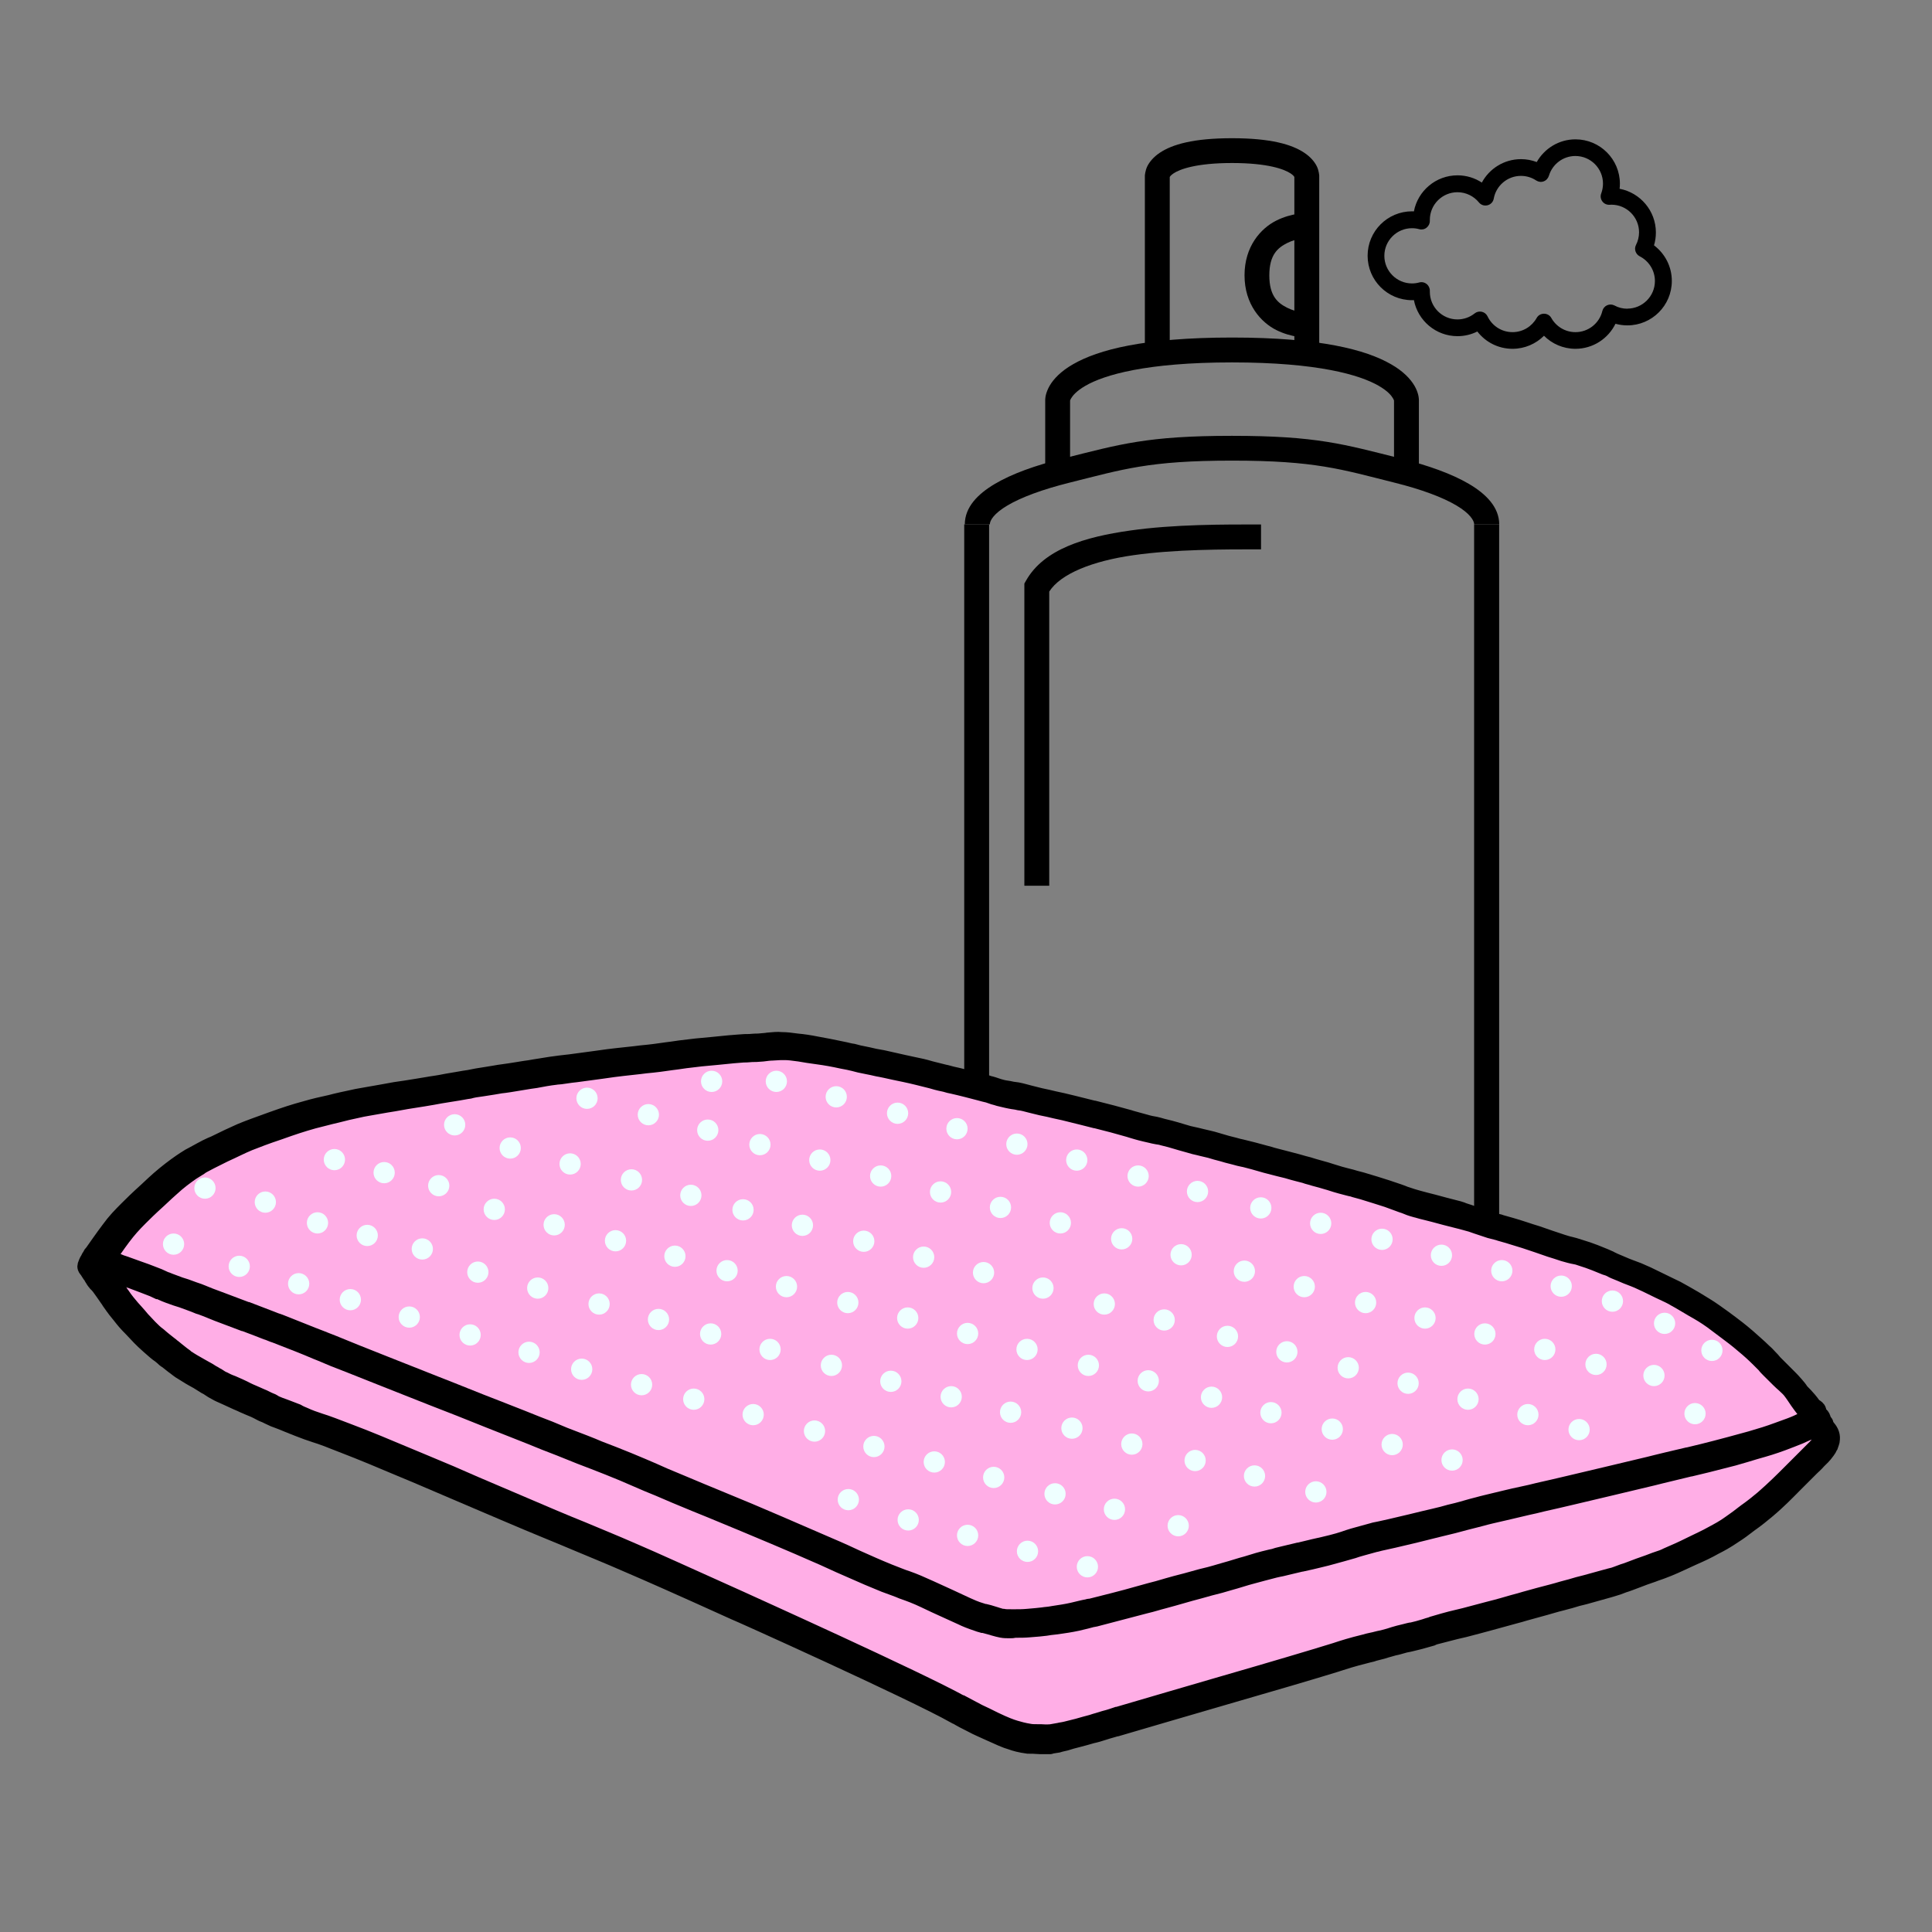
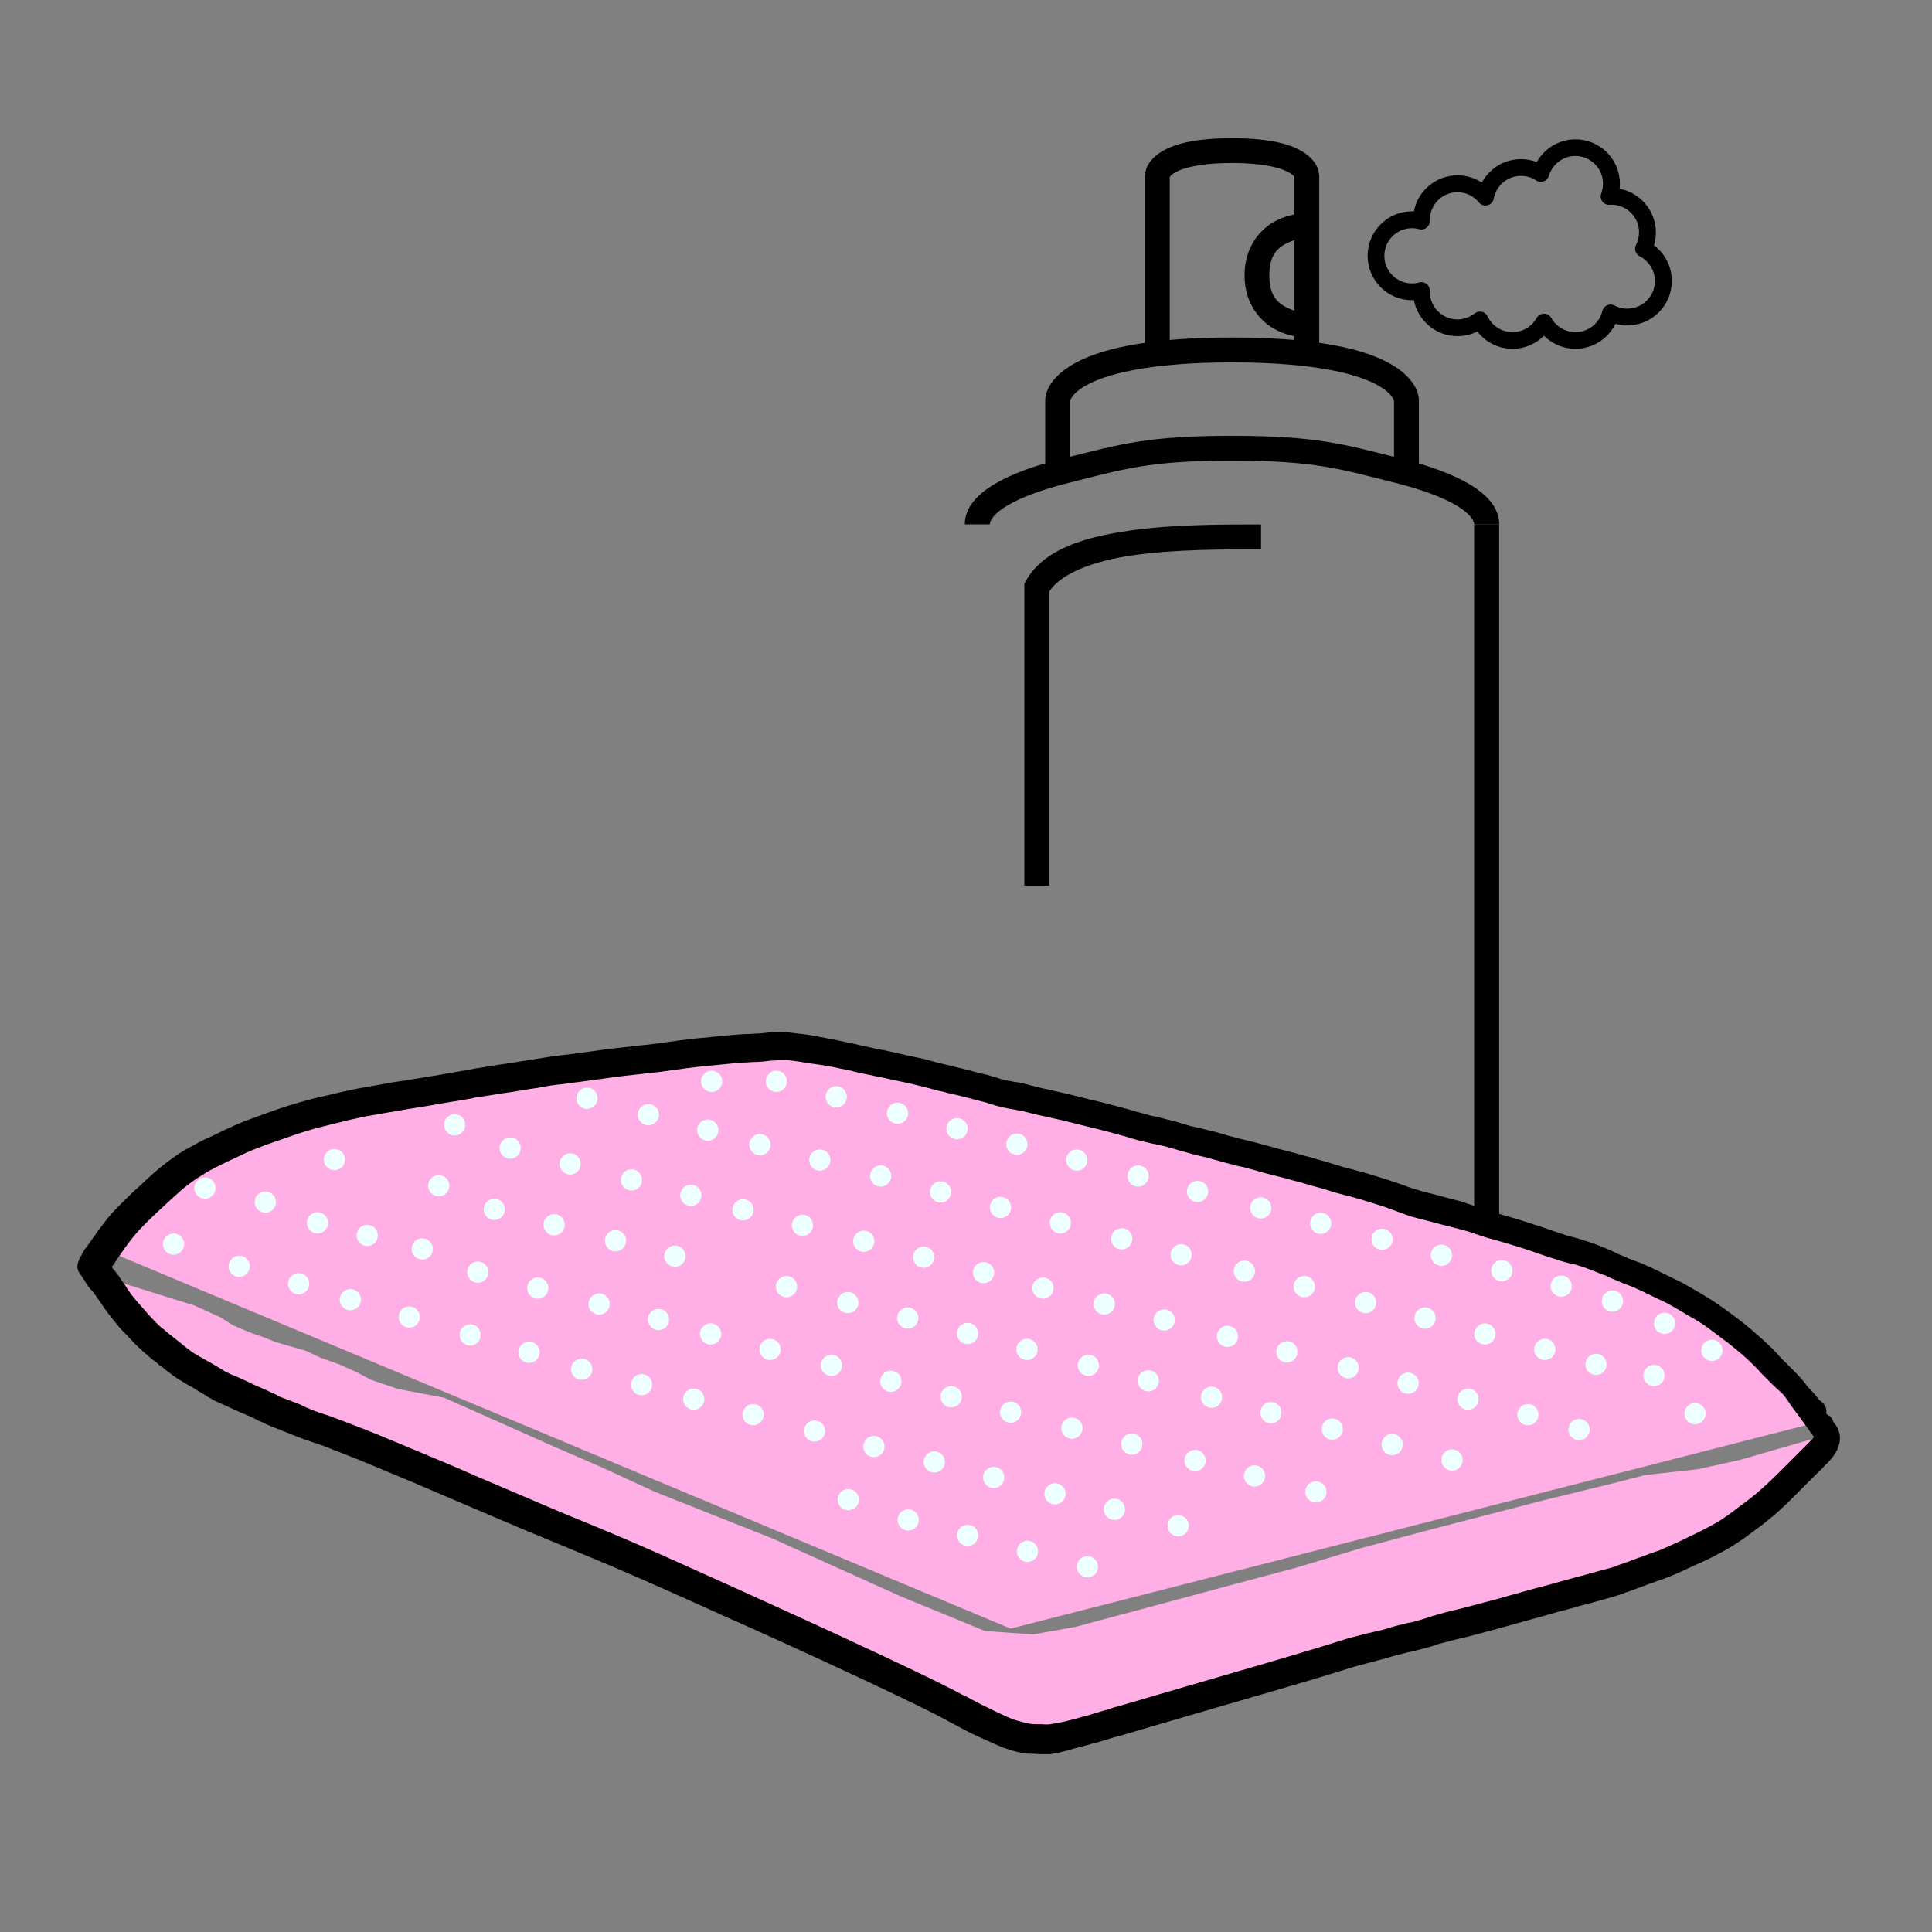
<svg xmlns="http://www.w3.org/2000/svg" id="Layer_1" width="24" height="24" version="1.1" viewBox="0 0 24 24">
  <rect x="0" y="0" width="24" height="24" fill="#808080" stroke="none" />
  <defs>
    <style> .st0 { stroke: #000; stroke-miterlimit: 10; stroke-width: .24px; } .st1 { fill: #eff; } .st2 { fill: #ffaee6; } </style>
  </defs>
  <g>
    <g id="layer1">
-       <path id="ellipse5114" d="M11.985,17.037c.001.214.16.376.372.502.213.126.501.23.852.317.703.176,1.04.281,2.095.281s1.391-.105,2.093-.281c.351-.088.639-.192.852-.317.212-.125.374-.288.375-.502h-.311c-.001.047-.052.135-.221.235-.17.101-.434.2-.768.283-.667.167-.986.274-2.02.274s-1.353-.108-2.019-.274c-.333-.083-.6-.182-.77-.283-.169-.1-.219-.187-.219-.235h-.311Z" />
-       <path id="path5118" d="M11.978,6.514v10.522h.309V6.514h-.309Z" />
+       <path id="ellipse5114" d="M11.985,17.037s1.391-.105,2.093-.281c.351-.088.639-.192.852-.317.212-.125.374-.288.375-.502h-.311c-.001.047-.052.135-.221.235-.17.101-.434.2-.768.283-.667.167-.986.274-2.02.274s-1.353-.108-2.019-.274c-.333-.083-.6-.182-.77-.283-.169-.1-.219-.187-.219-.235h-.311Z" />
      <path id="path5120" d="M18.312,6.514v10.58h.311V6.514h-.311Z" />
      <path id="path5132" d="M11.985,6.514c.001-.214.16-.376.372-.502.213-.126.501-.23.852-.317.703-.176,1.04-.281,2.095-.281s1.391.105,2.093.281c.351.088.639.192.852.317.212.125.374.288.375.502h-.311c-.001-.047-.052-.135-.221-.235-.17-.101-.434-.2-.768-.283-.667-.167-.986-.274-2.02-.274s-1.353.108-2.019.274c-.333.083-.6.182-.77.283-.169.1-.219.187-.219.235h-.311Z" />
      <path id="path5134" d="M15.305,4.193c-1.098,0-1.663.153-1.972.33-.155.088-.245.185-.294.269-.024.042-.038.08-.046.111-.008.03-.009.064-.009.064v.928h.309v-.919c.001-.004.004-.013.013-.028.019-.032.064-.09.18-.157.232-.133.75-.289,1.819-.289s1.587.156,1.819.289c.116.066.161.124.18.157.009.015.012.025.013.028v.919h.309v-.928s-.001-.034-.009-.064c-.008-.03-.021-.069-.046-.111-.049-.084-.139-.181-.294-.269-.309-.177-.874-.33-1.972-.33Z" />
      <path id="path5136" d="M15.305,1.717c-.481,0-.743.077-.898.181-.078.052-.127.113-.154.166-.027.054-.031.117-.031.117v2.166h.309v-2.148c.003-.005.01-.02.047-.045.076-.051.28-.129.727-.129s.65.078.727.129c.037.025.045.04.047.045v2.148h.309v-2.166s-.004-.064-.031-.117c-.027-.054-.076-.114-.154-.166-.156-.104-.417-.181-.898-.181Z" />
      <path id="path5138" d="M16.233,2.646s-.187-.002-.378.094c-.192.096-.395.319-.395.68s.204.584.395.68c.192.096.378.094.378.094v-.309s-.123-.002-.241-.061c-.118-.059-.224-.145-.224-.403s.106-.344.224-.403c.118-.059.241-.061.241-.061v-.309Z" />
      <path id="path5142" d="M13.034,11.002v-3.653c.141-.222.538-.38,1.044-.452.52-.074,1.122-.073,1.587-.073v-.309c-.464,0-1.077-.003-1.63.076s-1.067.227-1.29.623l-.02.035v3.754h.309Z" />
    </g>
    <path d="M20.546,3.05c.016-.051.024-.106.024-.162,0-.27-.195-.495-.451-.543.003-.021.004-.041.004-.062,0-.305-.247-.552-.552-.552-.206,0-.386.114-.481.282-.061-.023-.127-.036-.195-.036-.211,0-.394.118-.487.291-.087-.057-.191-.09-.302-.09-.269,0-.494.193-.542.448-.008-0-.015-.001-.023-.001-.305,0-.552.247-.552.552,0,.305.247.552.552.552.008,0,.015-0.0.023-.001.049.255.273.448.542.448.088,0,.172-.021.246-.058.101.131.259.215.437.215.152,0,.291-.062.391-.162.1.1.238.162.391.162.218,0,.407-.127.497-.311.047.013.097.02.148.02.305,0,.552-.247.552-.552,0-.181-.087-.341-.221-.442ZM20.216,3.835c-.058,0-.113-.014-.16-.04-.029-.015-.062-.016-.092-.003-.029.013-.051.039-.059.071-.036.151-.172.263-.334.263-.129,0-.241-.071-.3-.176-.018-.033-.053-.053-.091-.053s-.073.02-.091.053c-.059.105-.171.176-.3.176-.137,0-.255-.08-.31-.196-.014-.029-.04-.05-.071-.057-.031-.007-.064 0-.089.02-.059.047-.133.075-.214.075-.189,0-.343-.154-.343-.343,0-.004 0-.008 0-.012.001-.033-.014-.065-.04-.085-.026-.021-.06-.028-.092-.019-.029.008-.059.012-.09.012-.189,0-.343-.154-.343-.343s.154-.343.343-.343c.031,0,.061.004.09.012.032.009.066.002.092-.019.026-.021.041-.052.04-.085-0-.004-0-.008-0-.012,0-.189.154-.343.343-.343.108,0,.204.05.267.127.026.032.067.045.107.035.04-.01.07-.042.077-.083.029-.16.169-.282.338-.282.07,0,.135.021.189.057.028.018.062.023.093.011.031-.011.055-.037.065-.069.042-.142.174-.246.329-.246.189,0,.343.154.343.343,0,.043-.008.084-.022.122-.013.033-.007.071.014.099.021.029.055.044.091.042.007-0.0.015-.001.022-.001.189,0,.343.154.343.343,0,.056-.014.11-.038.157-.013.025-.015.054-.006.08.009.026.027.048.052.061.112.057.189.173.189.307,0,.189-.154.343-.343.343Z" />
  </g>
  <g>
    <polygon class="st2" points="12.554 20.231 1.376 15.557 2.282 14.369 4.634 13.643 6.338 13.427 7.922 13.217 9.668 13.085 12.17 13.535 14.774 14.153 17.954 14.999 21.02 16.091 22.526 17.681 12.554 20.231" />
    <polygon class="st2" points="21.422 18.917 20.084 19.577 18.818 19.889 17.594 20.279 16.436 20.585 15.188 20.957 13.922 21.347 13.058 21.671 12.272 21.413 10.724 20.609 8.726 19.655 7.532 19.121 6.074 18.467 4.652 17.861 3.698 17.477 3.164 17.231 2.54 16.961 1.952 16.553 1.508 15.935 2.414 16.217 2.744 16.367 2.894 16.463 3.02 16.517 3.14 16.565 3.278 16.613 3.428 16.673 3.8 16.781 3.98 16.865 4.214 16.949 4.43 17.045 4.61 17.141 4.946 17.255 5.516 17.363 5.948 17.555 6.866 17.963 7.46 18.221 8.138 18.533 9.59 19.109 11.186 19.829 12.236 20.261 12.836 20.303 13.37 20.207 14.6 19.877 15.29 19.691 16.1 19.475 16.916 19.229 17.702 19.019 18.44 18.827 19.184 18.635 20.042 18.425 20.438 18.323 21.092 18.251 21.608 18.137 22.544 17.867 21.98 18.515 21.422 18.917" />
    <g>
      <path class="st0" d="M13.01,21.671h-.084c-.078-.006-.12-.006-.156-.006-.09-.012-.156-.03-.204-.048-.066-.018-.144-.054-.276-.114-.09-.042-.138-.06-.204-.096-.072-.036-.144-.072-.21-.114h-.006c-.534-.3-2.718-1.284-2.742-1.29-.702-.318-1.056-.474-1.308-.582-.288-.126-.456-.192-.654-.276-.21-.09-.456-.186-.918-.384-.168-.072-.294-.126-.408-.174-.21-.09-.378-.162-.66-.282-.072-.03-.144-.06-.216-.09-.228-.096-.438-.186-.72-.294-.09-.036-.126-.048-.168-.066-.066-.024-.114-.042-.156-.054-.072-.024-.126-.042-.216-.078-.03-.012-.042-.018-.06-.024-.012-.006-.03-.012-.06-.024-.054-.024-.09-.036-.12-.048-.036-.012-.066-.024-.114-.048-.036-.018-.048-.024-.066-.03s-.036-.018-.084-.042c-.024-.012-.036-.018-.096-.042-.024-.012-.06-.024-.108-.048,0,0-.06-.024-.186-.084-.066-.03-.084-.036-.114-.054-.036-.018-.054-.03-.09-.054-.012-.006-.024-.018-.042-.024-.03-.018-.066-.042-.096-.06-.018-.012-.036-.018-.054-.03l-.042-.024q-.108-.066-.126-.078c-.018-.012-.024-.018-.048-.036-.018-.012-.048-.036-.108-.084-.03-.018-.042-.03-.054-.042s-.024-.018-.036-.03c-.036-.024-.078-.06-.138-.114-.042-.036-.078-.072-.114-.108s-.06-.066-.102-.108c-.06-.06-.09-.096-.132-.15-.036-.042-.078-.096-.132-.174-.006-.012-.018-.024-.024-.036-.012-.018-.024-.036-.054-.078-.036-.048-.054-.078-.066-.09-.006-.012-.018-.018-.024-.024-.012-.018-.03-.03-.042-.06-.006-.006-.012-.012-.012-.018v-.006c-.006,0,0-.012-.006-.012l-.018-.018-.012-.018c-.03-.054-.048-.054-.042-.078.012-.03.018-.054.03-.066l.012-.024c.006-.006.006-.012.024-.042.006-.006.012-.018.024-.03,0,0,.138-.198.198-.276.078-.108.144-.174.228-.258.054-.054.114-.114.24-.228.078-.072.114-.108.15-.138.096-.084.192-.156.27-.21.036-.024.072-.048.102-.066.036-.018.066-.036.144-.078.096-.054.174-.084.174-.084.12-.06.21-.102.318-.15.114-.048.204-.078.384-.144.168-.06.276-.096.432-.138.102-.03.186-.048.294-.072.09-.024.174-.042.288-.066.048-.012.096-.018.33-.06.156-.03.234-.042.324-.054.12-.018.18-.03.258-.042.06-.012.132-.018.246-.042.114-.018.168-.03.21-.036s.084-.012.168-.03c.108-.018.156-.024.222-.036.06-.012.132-.018.276-.042.066-.012.114-.018.156-.024.096-.018.156-.024.258-.042.012,0,.072-.012.186-.024l.054-.006c.228-.03.264-.036.312-.042.126-.018.216-.03.276-.036.108-.012.162-.018.222-.024.048-.006.09-.012.162-.018.114-.012.174-.024.228-.03.048-.006.096-.012.174-.024.138-.018.252-.03.396-.042l.06-.006c.102-.012.192-.018.264-.024.066-.006.096-.006.126-.006s.054-.006.12-.006c.054-.006.09-.006.12-.012.078-.006.108-.012.168-.006.06,0,.102.006.192.018.072.006.15.018.24.036.096.018.198.036.306.06.066.012.096.024.144.03.042.012.09.024.186.042.072.018.108.024.144.03.042.006.084.018.168.036h0c.084.018.18.042.3.066.09.018.126.03.168.042s.078.018.168.042c.036.006.066.018.096.024.06.012.102.024.174.042.048.012.114.03.162.042.084.018.102.024.114.03.054.012.084.024.102.03s.036.012.06.018c.042.012.066.012.096.018.024.006.054.012.108.018.06.012.096.024.144.036l.024.006c.09.024.144.036.204.048.048.012.102.024.186.042.18.042.312.078.39.096h.006c.168.042.282.072.432.114l.018.006c.048.012.102.03.174.048.06.018.096.024.132.03.024.006.054.012.09.024.078.018.12.03.162.042.036.012.084.024.162.048.054.012.078.018.108.024.03.006.066.018.15.036.054.012.084.024.15.042.036.012.084.024.156.042.042.012.066.018.096.024.03.006.066.018.144.036.126.036.186.048.24.066.048.012.09.024.162.042.12.03.18.048.222.06.048.012.072.018.126.036.066.018.108.03.15.042s.09.03.174.054c.072.018.108.03.138.036.036.012.066.018.132.036.126.036.216.066.312.096.126.042.18.06.222.078.042.012.066.024.132.042.024.006.036.012.132.036.048.012.12.03.228.06.192.048.21.054.234.066.072.024.114.036.162.054.042.012.084.03.162.054.066.018.096.03.126.036.03.012.066.018.144.042.108.03.222.072.324.102.072.024.12.042.156.054.054.018.09.03.162.054.054.018.084.024.108.03s.048.012.102.03c.144.042.252.09.312.114.036.018.06.024.078.036.024.012.048.024.108.048.066.03.102.042.132.054s.048.018.096.036c.072.03.138.06.27.126.102.048.156.078.21.102.078.042.138.078.222.126.096.06.162.096.246.156s.144.102.198.144c.048.036.12.09.21.168.066.06.138.12.198.18.036.03.048.048.078.078.012.012.03.03.054.06.102.102.15.15.18.18s.048.048.084.09c.03.036.042.048.06.078.024.03.078.072.156.18.018.024.066.036.06.066-.006.054.024.114.06.132.066.042,0,0,.018.024s.012.024.03.042l.006.006c.03.036.06.078.054.138h0c0,.024-.012.048-.018.066-.006.006-.012.036-.036.066-.042.06-.09.102-.096.108l-.012.012c-.042.048-.048.048-.09.09l-.03.03c-.018.018-.024.024-.036.036-.006.006-.018.018-.03.03l-.114.114-.006.006c-.072.072-.186.192-.33.312-.066.054-.114.096-.216.168-.078.06-.126.096-.192.138-.096.066-.174.108-.234.138-.096.054-.174.09-.27.132-.132.06-.204.096-.306.138-.048.018-.072.03-.162.06-.042.018-.108.036-.198.072-.096.036-.156.06-.198.072-.06.024-.078.03-.12.042-.054.018-.15.042-.36.102-.078.018-.12.03-.156.042s-.072.018-.132.036c-.078.018-.168.048-.282.078-.09.024-.132.036-.174.048-.042.012-.078.024-.15.042-.084.024-.156.042-.306.084-.06.018-.162.042-.294.078-.078.018-.132.03-.174.042-.066.018-.114.03-.186.048-.024.006-.036.012-.048.018-.024.006-.042.012-.084.024-.066.018-.108.03-.162.042-.024.006-.048.012-.084.018-.066.018-.102.03-.138.036-.036.012-.072.018-.144.042-.066.018-.102.024-.132.036-.024.006-.054.012-.096.024-.144.036-.258.072-.33.096l-.018.006c-.27.084-.822.246-1.404.414-.456.132-.924.27-1.314.384h-.006c-.036.012-.09.024-.162.048-.036.012-.06.018-.078.024-.024.006-.042.012-.072.018-.042.012-.066.018-.084.024-.024.006-.042.012-.09.024-.048.012-.096.024-.15.042-.054.012-.078.018-.096.024-.036.006-.072.012-.114.018.036,0,.018,0-.012,0ZM1.22,15.737c.012.006.018.006.03.018.024.018.036.042.042.054,0,.006.006.006.006.012q.006.012.024.03c.006.006.018.018.024.03.018.018.036.048.072.102.03.036.042.06.054.078.006.012.012.024.024.036.048.072.096.126.126.162.042.048.072.078.126.144.042.042.06.066.096.102.036.036.072.072.114.102.054.048.102.084.132.108.018.012.024.018.036.03.012.006.024.018.054.042.06.048.09.072.108.084.018.018.024.018.042.03.012.006.012.012.12.072l.042.024c.018.012.036.018.054.03.036.018.066.042.102.06.018.012.03.018.042.024.036.024.054.036.084.048.024.012.042.024.108.048.126.054.18.084.18.084.048.024.084.036.108.048.054.024.066.03.096.042.048.024.072.036.09.042.018.006.024.012.054.03.042.018.072.03.108.042.03.012.066.024.126.048.036.012.048.018.066.03.012.006.024.012.054.024.078.036.132.054.204.078.042.012.09.03.156.054.042.018.084.03.174.066.288.108.51.204.726.294.072.03.144.06.216.09.276.114.444.186.66.282.114.048.24.102.408.174.462.198.702.3.912.384.198.084.366.15.654.276.252.108.606.27,1.314.588.09.042,2.208.996,2.748,1.296h.006c.066.036.138.072.204.108.066.03.114.054.198.096.138.066.204.09.264.108.042.012.102.03.18.042.03.006.072.006.144.006.084.006.108,0,.126,0,.036-.006.072-.012.102-.018.018-.006.042-.006.09-.018.048-.012.096-.024.144-.036.042-.012.06-.018.084-.024s.042-.012.09-.024c.036-.012.054-.018.078-.024.018-.006.042-.012.078-.024.072-.018.12-.036.156-.048h.006c.39-.114.858-.252,1.314-.384.582-.168,1.128-.33,1.398-.414l.018-.006c.072-.024.186-.06.336-.096.042-.012.066-.018.096-.024.036-.006.066-.018.132-.03.072-.018.108-.03.144-.042s.066-.018.138-.036c.03-.006.06-.018.084-.018.054-.012.096-.024.156-.042.036-.012.054-.018.078-.024.012-.006.03-.012.054-.018.078-.024.126-.036.192-.054.048-.012.096-.024.174-.042.132-.036.228-.06.294-.078.144-.036.222-.06.306-.084.072-.018.108-.03.15-.042s.084-.024.174-.048c.114-.03.21-.054.288-.078.06-.018.096-.024.132-.036.036-.012.084-.024.156-.042.198-.054.3-.084.354-.096.036-.012.048-.018.114-.042.042-.012.102-.036.198-.072.09-.03.15-.054.198-.072.09-.03.108-.036.156-.06.096-.042.168-.072.3-.138.096-.048.168-.078.264-.132.066-.036.138-.072.228-.138.06-.042.102-.072.186-.138.102-.072.15-.114.216-.168.138-.12.252-.234.324-.306l.006-.006c.018-.018.06-.06.114-.114.012-.012.024-.024.03-.03s.018-.018.036-.036l.03-.03q.042-.042.09-.09l.018-.018s.042-.042.084-.096c.012-.018.018-.03.018-.036h0c.006-.018.006-.024.006-.03h0c0-.006-.018-.03-.03-.048l-.006-.006c-.018-.024-.036-.048-.054-.072-.012-.018-.024-.042-.042-.06-.018-.024-.036-.048-.048-.066-.018-.024-.03-.042-.048-.066-.084-.108-.114-.156-.138-.192-.018-.024-.024-.036-.048-.066-.03-.036-.048-.048-.078-.078-.036-.03-.084-.078-.186-.18-.024-.024-.042-.042-.054-.06-.024-.024-.042-.042-.072-.072-.06-.06-.126-.12-.192-.174-.09-.078-.156-.126-.204-.162-.054-.042-.114-.084-.192-.144-.084-.06-.144-.096-.24-.15-.084-.048-.138-.084-.216-.126-.048-.03-.102-.054-.204-.102-.132-.066-.198-.096-.264-.126-.042-.018-.06-.024-.09-.036-.03-.012-.066-.024-.132-.054-.06-.024-.09-.036-.108-.048-.024-.012-.036-.018-.078-.03-.06-.024-.168-.072-.306-.114-.048-.018-.072-.018-.096-.024-.024-.006-.054-.012-.114-.03-.072-.024-.108-.036-.168-.054-.036-.012-.084-.03-.156-.054-.102-.036-.216-.072-.318-.102-.072-.024-.108-.03-.144-.042-.03-.012-.066-.018-.132-.036-.078-.024-.12-.042-.162-.054-.048-.018-.084-.03-.156-.048-.024-.006-.042-.012-.234-.06-.108-.03-.18-.048-.228-.06-.102-.024-.108-.03-.138-.036-.066-.018-.096-.03-.138-.048-.042-.012-.096-.036-.216-.078-.096-.03-.186-.06-.306-.096-.06-.018-.096-.024-.126-.036-.036-.006-.072-.018-.144-.036-.09-.024-.132-.042-.18-.054-.042-.012-.078-.024-.15-.042-.054-.018-.072-.018-.12-.036-.042-.012-.102-.024-.222-.06-.078-.018-.12-.03-.168-.042-.054-.012-.114-.03-.24-.066-.072-.018-.108-.03-.144-.036-.03-.006-.054-.012-.096-.024-.072-.018-.12-.03-.156-.042-.066-.018-.096-.024-.15-.042-.084-.018-.12-.03-.15-.036s-.054-.012-.114-.03c-.084-.024-.132-.036-.168-.048-.042-.012-.078-.024-.156-.042-.036-.012-.066-.012-.09-.018-.036-.006-.072-.018-.132-.03-.078-.018-.132-.036-.174-.048l-.018-.006c-.144-.042-.258-.072-.426-.114h-.006c-.072-.018-.21-.054-.384-.096-.084-.018-.138-.03-.186-.042-.066-.012-.114-.024-.21-.048l-.024-.006c-.048-.012-.084-.024-.138-.03-.048-.012-.078-.012-.102-.018-.03-.006-.06-.012-.108-.024-.03-.006-.048-.012-.066-.018-.024-.006-.048-.012-.096-.03-.012-.006-.03-.006-.114-.03-.048-.012-.114-.03-.162-.042-.072-.018-.12-.03-.174-.042-.03-.006-.06-.012-.096-.024-.09-.018-.126-.03-.168-.042s-.078-.018-.168-.042c-.12-.03-.216-.048-.3-.066h0c-.084-.018-.132-.03-.168-.036-.042-.006-.078-.018-.144-.03-.096-.018-.144-.03-.186-.042-.048-.012-.078-.018-.144-.03-.108-.024-.21-.042-.3-.054s-.168-.024-.234-.036c-.09-.012-.132-.018-.186-.018-.048,0-.072,0-.156.006-.03,0-.072.006-.12.012-.066.006-.096.006-.12.006-.03,0-.054.006-.12.006-.072.006-.162.012-.264.024l-.06.006c-.144.012-.258.024-.396.042-.078.012-.126.018-.174.024-.054.006-.114.018-.228.03-.072.006-.114.012-.162.018-.054.006-.114.012-.216.024-.054.006-.15.018-.27.036-.048.006-.084.012-.312.042l-.054.006c-.114.018-.174.024-.186.024-.102.012-.162.024-.258.042-.042.006-.09.012-.156.024-.144.024-.216.036-.276.042-.06.012-.114.018-.222.036-.09.012-.126.018-.168.03-.048.006-.096.018-.216.036-.114.018-.186.03-.246.042-.072.012-.138.024-.258.042-.084.012-.162.03-.318.054-.234.042-.282.048-.33.06-.114.024-.192.042-.282.066-.108.024-.186.048-.288.072-.15.042-.258.078-.426.138-.18.06-.27.096-.378.138-.102.042-.192.09-.312.144,0,0-.072.036-.168.084-.078.042-.108.054-.138.078-.03.018-.066.042-.096.06-.078.054-.168.12-.258.204-.036.03-.072.066-.15.138-.126.114-.186.174-.24.228-.084.084-.144.15-.216.246-.06.078-.192.27-.192.276-.012.012-.018.024-.024.03-.048.042-.06.054-.072.072Z" />
-       <path class="st0" d="M12.554,20.231c-.048,0-.078,0-.108-.006s-.054-.012-.096-.024l-.018-.006c-.072-.018-.102-.03-.12-.03-.018-.006-.03-.006-.06-.018-.09-.03-.15-.054-.198-.078-.18-.084-.27-.12-.456-.21-.114-.054-.18-.078-.282-.114-.054-.024-.126-.048-.222-.084-.162-.066-.246-.102-.408-.174-.084-.036-.192-.084-.348-.156-.462-.204-.828-.354-.984-.42-.204-.084-.318-.132-.42-.174-.12-.048-.222-.09-.438-.18-.168-.072-.264-.114-.342-.144-.096-.042-.168-.072-.306-.132-.144-.06-.222-.09-.36-.144-.096-.036-.222-.084-.426-.168-.156-.06-.234-.09-.348-.138-.102-.042-.246-.096-.516-.204-.282-.114-.48-.192-.744-.294-.534-.21-.816-.324-.984-.39-.204-.078-.246-.096-.372-.15l-.06-.024c-.138-.06-.294-.12-.51-.204-.042-.012-.072-.03-.114-.042-.06-.024-.138-.054-.282-.108h-.006c-.126-.048-.204-.078-.318-.12-.132-.054-.192-.078-.234-.09-.042-.018-.06-.024-.108-.042-.078-.03-.132-.048-.174-.06-.066-.024-.108-.036-.186-.072-.012-.006-.024-.012-.036-.012-.036-.018-.078-.036-.144-.06-.042-.018-.084-.03-.174-.066-.108-.036-.162-.06-.18-.066l-.018-.006c-.042-.012-.084-.024-.132-.048-.024-.012-.054-.024-.078-.042-.03-.018-.042-.054-.024-.084.018-.03.054-.042.084-.024.024.012.048.024.072.036.048.018.078.03.12.048l.018.006c.018.006.072.024.186.066.09.03.132.048.18.066.066.024.108.042.144.06.012.006.024.012.03.012.072.03.114.042.174.066.042.012.096.03.174.06.054.018.072.024.114.042s.102.042.234.09c.114.042.192.072.318.12h.006c.138.054.222.084.282.108.042.018.078.03.114.042.216.084.372.15.516.204l.06.024c.126.048.162.066.372.15.168.066.45.18.984.39.264.102.462.186.744.294.276.108.414.162.516.204.114.042.186.072.342.138.204.078.33.126.426.168.144.054.216.084.366.144.144.06.216.09.312.132.078.036.174.078.336.144.21.09.318.132.432.18.102.042.216.09.42.174.156.066.522.222.99.426.156.066.258.114.348.156.162.072.24.108.402.174.096.036.162.066.222.084.102.036.168.066.288.12.186.084.276.126.456.21.042.018.102.048.186.072.024.006.03.012.048.012.024.006.054.012.126.036l.018.006c.042.012.054.018.078.018.03.006.054.006.132.006.066,0,.114,0,.18-.006.078-.006.132-.012.186-.018.03-.006.072-.006.132-.018.078-.012.162-.024.24-.042s.144-.036.186-.042c.012-.006.024-.006.036-.006.186-.048.39-.096.618-.162.108-.03.15-.042.222-.06.066-.018.156-.048.348-.096.168-.048.24-.066.294-.078.048-.012.084-.024.168-.048.132-.036.216-.066.288-.084.114-.036.174-.054.3-.084.036-.006.054-.012.09-.024.042-.012.108-.024.252-.06h.006c.168-.042.252-.06.306-.072.156-.036.234-.06.318-.09.072-.024.15-.042.276-.078.036-.012.042-.012.102-.024s.162-.036.39-.09c.24-.06.366-.084.486-.12.132-.03.204-.054.27-.072.054-.012.108-.03.186-.048.18-.042.288-.072.462-.108.054-.012.114-.024.18-.042.27-.06.462-.108.846-.198h0c.372-.09.51-.12.624-.15.096-.024.174-.042.378-.09h.006c.078-.018.276-.066.522-.132.108-.03.198-.054.264-.072.144-.042.222-.066.336-.108.078-.03.138-.048.21-.078.03-.012.054-.024.066-.03.024-.012.042-.018.066-.024h.012c.018-.006.03-.006.042-.018.012-.006.018-.018.024-.03.018-.03.054-.042.084-.024s.042.054.024.084c-.018.03-.036.048-.06.066-.036.024-.066.03-.09.036h-.006q-.018.006-.042.018c-.018.006-.036.018-.066.03-.072.03-.138.054-.216.084-.114.042-.192.066-.342.108-.06.018-.156.048-.264.078-.252.066-.45.114-.528.132h-.006c-.198.048-.276.066-.372.09-.114.03-.252.06-.624.15h0c-.384.09-.576.138-.846.198-.066.018-.126.03-.18.042-.174.042-.282.066-.462.108-.078.018-.132.036-.186.048-.072.018-.144.036-.276.072-.126.03-.246.06-.486.12-.228.054-.33.078-.39.09s-.066.018-.102.024c-.126.036-.204.054-.27.078-.084.024-.168.048-.324.09-.054.012-.138.036-.306.072h-.006c-.144.036-.21.048-.252.06-.036.006-.054.012-.084.018-.12.03-.18.048-.294.078-.072.018-.156.048-.288.084-.084.024-.12.036-.174.048s-.126.036-.288.078c-.186.054-.276.078-.342.096-.072.018-.12.036-.222.06-.228.06-.432.114-.618.162-.012,0-.018.006-.036.006-.042.012-.114.03-.192.048-.084.018-.168.03-.252.042-.06.006-.108.012-.138.018-.048.006-.108.012-.192.018-.066.006-.114.006-.186.006-.03.006-.042.006-.054.006Z" />
      <circle class="st1" cx="9.644" cy="13.433" r=".132" />
      <circle class="st1" cx="10.388" cy="13.625" r=".132" />
      <circle class="st1" cx="11.15" cy="13.829" r=".132" />
      <circle class="st1" cx="11.888" cy="14.021" r=".132" />
      <circle class="st1" cx="12.632" cy="14.213" r=".132" />
      <circle class="st1" cx="13.376" cy="14.411" r=".132" />
      <circle class="st1" cx="14.138" cy="14.609" r=".132" />
      <circle class="st1" cx="14.876" cy="14.801" r=".132" />
      <circle class="st1" cx="15.662" cy="15.005" r=".132" />
      <circle class="st1" cx="16.406" cy="15.197" r=".132" />
      <circle class="st1" cx="17.168" cy="15.395" r=".132" />
      <circle class="st1" cx="17.906" cy="15.593" r=".132" />
      <circle class="st1" cx="18.656" cy="15.785" r=".132" />
      <circle class="st1" cx="19.394" cy="15.977" r=".132" />
      <circle class="st1" cx="9.44" cy="14.219" r=".132" />
      <circle class="st1" cx="10.184" cy="14.411" r=".132" />
      <circle class="st1" cx="10.94" cy="14.609" r=".132" />
      <circle class="st1" cx="11.684" cy="14.807" r=".132" />
      <circle class="st1" cx="12.428" cy="14.999" r=".132" />
      <circle class="st1" cx="13.172" cy="15.191" r=".132" />
      <circle class="st1" cx="13.934" cy="15.389" r=".132" />
      <circle class="st1" cx="14.672" cy="15.587" r=".132" />
      <circle class="st1" cx="15.458" cy="15.791" r=".132" />
      <circle class="st1" cx="16.202" cy="15.983" r=".132" />
      <circle class="st1" cx="16.964" cy="16.181" r=".132" />
      <circle class="st1" cx="17.702" cy="16.373" r=".132" />
      <circle class="st1" cx="18.446" cy="16.571" r=".132" />
      <circle class="st1" cx="19.19" cy="16.763" r=".132" />
      <circle class="st1" cx="9.23" cy="15.029" r=".132" />
      <circle class="st1" cx="9.968" cy="15.221" r=".132" />
      <circle class="st1" cx="10.73" cy="15.419" r=".132" />
      <circle class="st1" cx="11.474" cy="15.617" r=".132" />
      <circle class="st1" cx="12.218" cy="15.809" r=".132" />
      <circle class="st1" cx="12.956" cy="16.001" r=".132" />
      <circle class="st1" cx="13.718" cy="16.199" r=".132" />
      <circle class="st1" cx="14.462" cy="16.397" r=".132" />
      <circle class="st1" cx="15.248" cy="16.601" r=".132" />
      <circle class="st1" cx="15.986" cy="16.793" r=".132" />
      <circle class="st1" cx="16.748" cy="16.991" r=".132" />
      <circle class="st1" cx="17.492" cy="17.183" r=".132" />
      <circle class="st1" cx="18.236" cy="17.381" r=".132" />
      <circle class="st1" cx="18.98" cy="17.573" r=".132" />
      <circle class="st1" cx="20.03" cy="16.163" r=".132" />
      <circle class="st1" cx="19.826" cy="16.949" r=".132" />
      <circle class="st1" cx="19.616" cy="17.759" r=".132" />
      <circle class="st1" cx="20.678" cy="16.439" r=".132" />
      <circle class="st1" cx="20.546" cy="17.087" r=".132" />
      <circle class="st1" cx="21.266" cy="16.775" r=".132" />
      <circle class="st1" cx="21.056" cy="17.561" r=".132" />
-       <circle class="st1" cx="9.032" cy="15.785" r=".132" />
      <circle class="st1" cx="9.77" cy="15.983" r=".132" />
      <circle class="st1" cx="10.532" cy="16.181" r=".132" />
      <circle class="st1" cx="11.276" cy="16.373" r=".132" />
      <circle class="st1" cx="12.02" cy="16.565" r=".132" />
      <circle class="st1" cx="12.758" cy="16.763" r=".132" />
      <circle class="st1" cx="13.52" cy="16.961" r=".132" />
      <circle class="st1" cx="14.264" cy="17.153" r=".132" />
      <circle class="st1" cx="15.05" cy="17.357" r=".132" />
      <circle class="st1" cx="15.788" cy="17.549" r=".132" />
      <circle class="st1" cx="16.55" cy="17.753" r=".132" />
      <circle class="st1" cx="17.294" cy="17.945" r=".132" />
      <circle class="st1" cx="18.038" cy="18.137" r=".132" />
      <circle class="st1" cx="8.828" cy="16.571" r=".132" />
      <circle class="st1" cx="9.566" cy="16.763" r=".132" />
      <circle class="st1" cx="10.328" cy="16.961" r=".132" />
      <circle class="st1" cx="11.066" cy="17.159" r=".132" />
      <circle class="st1" cx="11.816" cy="17.351" r=".132" />
      <circle class="st1" cx="12.554" cy="17.543" r=".132" />
      <circle class="st1" cx="13.316" cy="17.741" r=".132" />
      <circle class="st1" cx="14.06" cy="17.939" r=".132" />
      <circle class="st1" cx="14.846" cy="18.143" r=".132" />
      <circle class="st1" cx="15.584" cy="18.335" r=".132" />
      <circle class="st1" cx="16.346" cy="18.533" r=".132" />
      <circle class="st1" cx="8.84" cy="13.433" r=".132" />
      <circle class="st1" cx="8.618" cy="17.381" r=".132" />
      <circle class="st1" cx="9.356" cy="17.573" r=".132" />
      <circle class="st1" cx="10.118" cy="17.777" r=".132" />
      <circle class="st1" cx="10.856" cy="17.969" r=".132" />
      <circle class="st1" cx="7.292" cy="13.643" r=".132" />
      <circle class="st1" cx="8.054" cy="13.847" r=".132" />
      <circle class="st1" cx="8.792" cy="14.039" r=".132" />
      <circle class="st1" cx="6.338" cy="14.261" r=".132" />
      <circle class="st1" cx="7.082" cy="14.459" r=".132" />
      <circle class="st1" cx="7.844" cy="14.657" r=".132" />
      <circle class="st1" cx="8.582" cy="14.849" r=".132" />
      <circle class="st1" cx="6.14" cy="15.023" r=".132" />
      <circle class="st1" cx="6.884" cy="15.215" r=".132" />
      <circle class="st1" cx="7.646" cy="15.413" r=".132" />
      <circle class="st1" cx="8.384" cy="15.605" r=".132" />
      <circle class="st1" cx="5.936" cy="15.803" r=".132" />
      <circle class="st1" cx="6.68" cy="16.001" r=".132" />
      <circle class="st1" cx="7.442" cy="16.199" r=".132" />
      <circle class="st1" cx="8.18" cy="16.391" r=".132" />
      <circle class="st1" cx="5.648" cy="13.973" r=".132" />
      <circle class="st1" cx="5.45" cy="14.729" r=".132" />
      <circle class="st1" cx="5.246" cy="15.515" r=".132" />
-       <circle class="st1" cx="4.772" cy="14.567" r=".132" />
      <circle class="st1" cx="4.562" cy="15.347" r=".132" />
      <circle class="st1" cx="4.154" cy="14.405" r=".132" />
      <circle class="st1" cx="3.944" cy="15.191" r=".132" />
      <circle class="st1" cx="3.296" cy="14.933" r=".132" />
      <circle class="st1" cx="2.546" cy="14.759" r=".132" />
      <circle class="st1" cx="7.226" cy="17.009" r=".132" />
      <circle class="st1" cx="7.97" cy="17.201" r=".132" />
      <circle class="st1" cx="4.352" cy="16.145" r=".132" />
      <circle class="st1" cx="5.084" cy="16.361" r=".132" />
      <circle class="st1" cx="5.84" cy="16.583" r=".132" />
      <circle class="st1" cx="6.572" cy="16.799" r=".132" />
      <circle class="st1" cx="2.972" cy="15.731" r=".132" />
      <circle class="st1" cx="2.156" cy="15.455" r=".132" />
      <circle class="st1" cx="3.71" cy="15.947" r=".132" />
      <circle class="st1" cx="11.606" cy="18.161" r=".132" />
      <circle class="st1" cx="12.344" cy="18.353" r=".132" />
      <circle class="st1" cx="13.106" cy="18.557" r=".132" />
      <circle class="st1" cx="13.844" cy="18.749" r=".132" />
      <circle class="st1" cx="14.636" cy="18.953" r=".132" />
      <circle class="st1" cx="11.282" cy="18.881" r=".132" />
      <circle class="st1" cx="12.02" cy="19.073" r=".132" />
      <circle class="st1" cx="12.764" cy="19.271" r=".132" />
      <circle class="st1" cx="13.508" cy="19.463" r=".132" />
      <circle class="st1" cx="10.538" cy="18.629" r=".132" />
    </g>
  </g>
</svg>